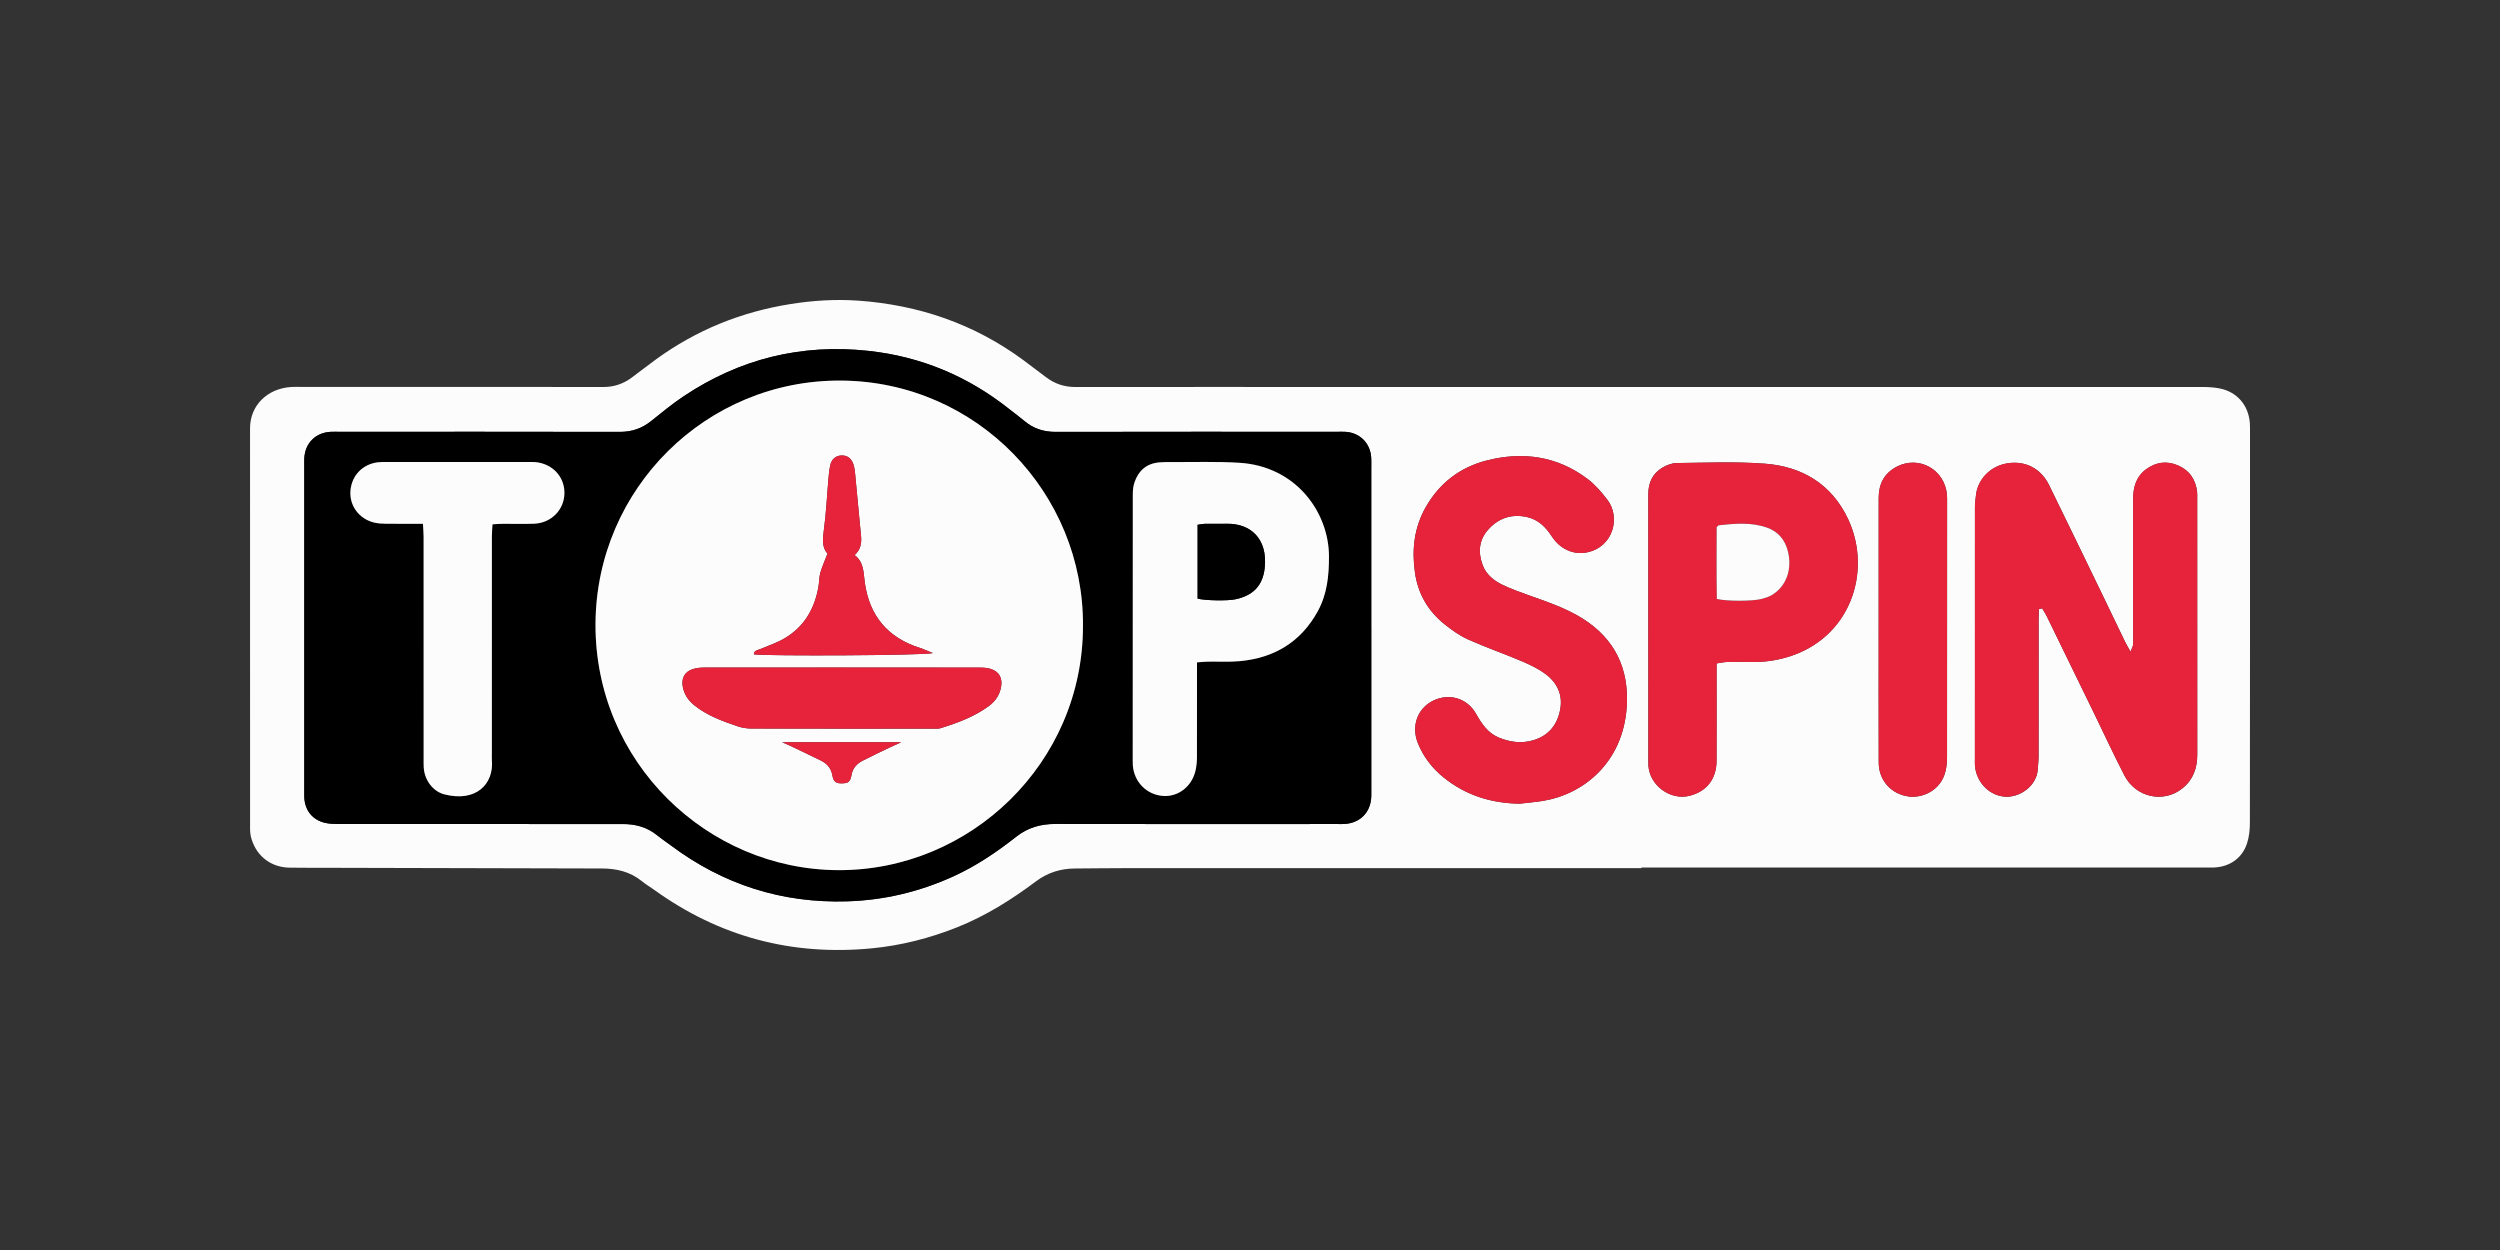
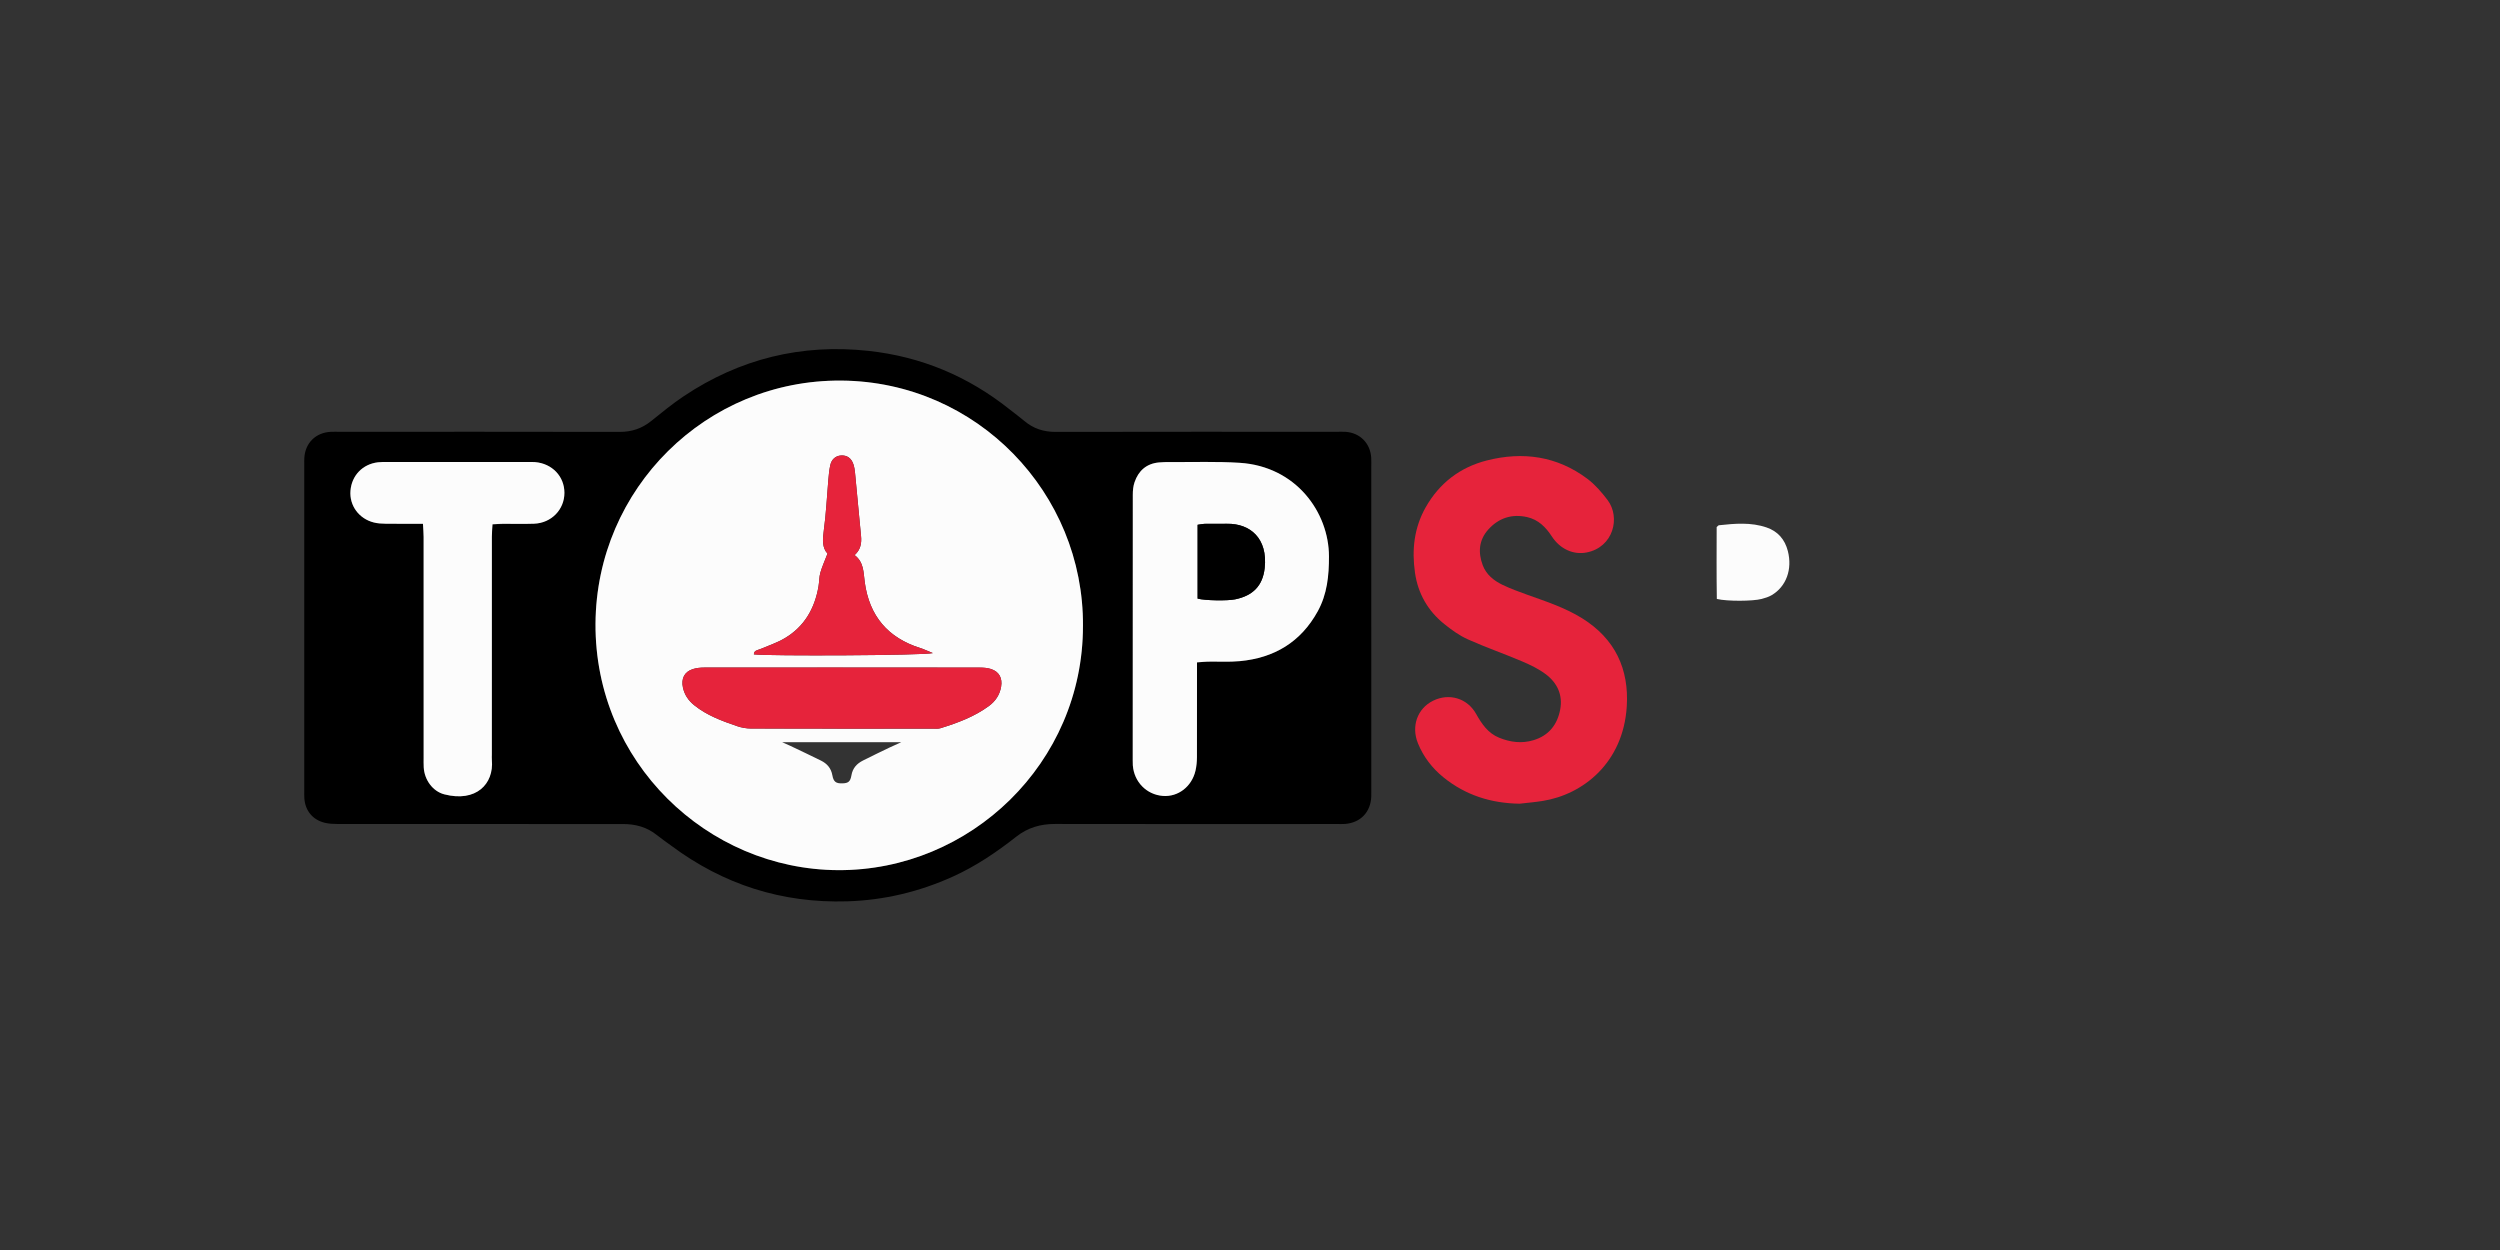
<svg xmlns="http://www.w3.org/2000/svg" width="200" height="100" viewBox="0 0 200 100" fill="none">
  <rect x="0" y="0" width="200" height="100" fill="#333333" stroke="none" />
  <g clip-path="url(#clip0_11745_481)">
-     <path d="M131.312 69.453C117.46 69.453 103.609 69.453 89.757 69.453C88.507 69.453 87.259 69.473 86.009 69.48C84.856 69.484 83.821 69.801 82.881 70.506C80.915 71.978 78.848 73.278 76.554 74.19C74.365 75.06 72.106 75.636 69.764 75.865C63.365 76.488 57.542 74.947 52.314 71.172C51.997 70.944 51.656 70.745 51.355 70.498C50.415 69.733 49.325 69.481 48.148 69.478C41.094 69.462 34.038 69.445 26.983 69.426C25.706 69.423 24.431 69.432 23.156 69.412C21.705 69.388 20.561 68.529 20.127 67.139C20.042 66.871 20.006 66.577 20.006 66.295C20 55.62 19.998 44.944 20.003 34.267C20.003 32.449 21.366 31.087 23.284 30.96C23.544 30.942 23.805 30.953 24.066 30.953C32.138 30.953 40.208 30.949 48.279 30.96C49.126 30.96 49.862 30.709 50.531 30.213C51.179 29.732 51.817 29.234 52.47 28.757C55.709 26.398 59.312 24.945 63.264 24.32C65.048 24.038 66.84 23.926 68.632 24.05C73.487 24.389 77.94 25.908 81.884 28.822C82.492 29.271 83.092 29.732 83.696 30.187C84.384 30.703 85.142 30.961 86.017 30.961C93.698 30.95 101.377 30.961 109.059 30.961C131.424 30.961 153.789 30.955 176.155 30.958C176.62 30.958 177.094 30.983 177.549 31.07C178.953 31.337 179.878 32.405 179.988 33.842C180.009 34.129 180 34.418 180 34.705C180 45.066 180.005 55.43 179.991 65.791C179.991 66.356 179.936 66.95 179.759 67.48C179.364 68.674 178.349 69.36 177.083 69.402C176.849 69.41 176.614 69.404 176.38 69.404C161.357 69.404 146.333 69.404 131.312 69.404V69.453ZM109.704 50.209C109.704 45.945 109.704 41.679 109.704 37.414C109.704 37.153 109.713 36.89 109.699 36.629C109.634 35.467 108.809 34.628 107.655 34.547C107.423 34.532 107.187 34.543 106.952 34.543C99.454 34.543 91.956 34.535 84.459 34.552C83.498 34.554 82.674 34.291 81.946 33.674C81.568 33.354 81.165 33.065 80.778 32.756C77.454 30.107 73.692 28.526 69.47 28.069C64.114 27.49 59.189 28.701 54.706 31.693C53.798 32.299 52.948 32.998 52.095 33.683C51.351 34.281 50.537 34.554 49.576 34.552C42.105 34.535 34.633 34.543 27.161 34.543C26.927 34.543 26.692 34.535 26.458 34.546C25.256 34.604 24.414 35.441 24.347 36.639C24.336 36.822 24.342 37.006 24.342 37.189C24.342 45.876 24.342 54.564 24.342 63.25C24.342 63.46 24.336 63.669 24.35 63.879C24.42 64.861 25.022 65.591 25.988 65.823C26.311 65.9 26.655 65.919 26.991 65.919C32.744 65.923 38.498 65.922 44.251 65.923C46.1 65.923 47.948 65.936 49.797 65.923C50.82 65.917 51.75 66.158 52.559 66.813C52.923 67.107 53.315 67.368 53.692 67.649C57.873 70.769 62.554 72.264 67.77 72.107C70.725 72.017 73.529 71.347 76.218 70.133C78.059 69.302 79.72 68.181 81.299 66.937C82.228 66.207 83.246 65.915 84.415 65.917C91.939 65.933 99.463 65.923 106.987 65.922C107.195 65.922 107.404 65.933 107.612 65.915C108.851 65.816 109.663 64.96 109.704 63.712C109.71 63.502 109.705 63.293 109.705 63.084C109.705 58.792 109.705 54.501 109.705 50.209H109.704ZM163.119 48.731C163.203 48.709 163.288 48.687 163.372 48.665C163.496 48.876 163.633 49.079 163.741 49.298C164.989 51.851 166.235 54.408 167.478 56.964C168.3 58.652 169.091 60.357 169.949 62.027C170.86 63.8 173.086 64.286 174.6 63.066C175.447 62.383 175.785 61.456 175.783 60.373C175.777 53.545 175.78 46.718 175.78 39.89C175.78 39.708 175.791 39.522 175.769 39.341C175.653 38.351 175.149 37.623 174.239 37.233C173.364 36.857 172.513 36.956 171.728 37.516C170.906 38.104 170.653 38.95 170.653 39.911C170.653 43.599 170.653 47.288 170.653 50.976C170.653 51.185 170.67 51.396 170.645 51.603C170.63 51.732 170.552 51.855 170.441 52.13C170.246 51.776 170.113 51.562 170.003 51.337C169.424 50.14 168.852 48.939 168.271 47.743C166.825 44.763 165.389 41.778 163.927 38.806C163.28 37.491 162.063 36.858 160.657 37.058C159.149 37.272 158.2 38.445 158.08 39.616C158.049 39.926 157.997 40.237 157.997 40.548C157.992 47.272 157.994 53.994 157.994 60.717C157.994 60.9 157.982 61.084 157.999 61.267C158.117 62.625 159.2 63.697 160.478 63.74C161.646 63.778 162.971 62.844 163.03 61.489C163.044 61.177 163.088 60.865 163.088 60.554C163.092 56.892 163.089 53.229 163.092 49.567C163.092 49.29 163.113 49.013 163.124 48.736L163.119 48.731ZM121.56 64.296C122.177 64.223 122.798 64.171 123.412 64.074C126.626 63.562 129.846 61.048 130.138 56.536C130.335 53.507 129.194 51.091 126.565 49.457C125.204 48.612 123.699 48.122 122.208 47.588C121.526 47.343 120.84 47.096 120.187 46.779C119.498 46.445 118.898 45.964 118.616 45.214C118.23 44.188 118.307 43.195 119.063 42.357C119.896 41.433 120.955 41.09 122.173 41.367C123.06 41.568 123.658 42.162 124.146 42.913C124.821 43.95 125.899 44.399 126.935 44.194C129.066 43.776 129.663 41.395 128.599 39.994C128.132 39.377 127.605 38.768 126.993 38.307C124.563 36.48 121.819 36.101 118.935 36.838C116.809 37.381 115.155 38.64 114.052 40.585C113.124 42.223 112.935 43.983 113.196 45.813C113.435 47.489 114.232 48.871 115.543 49.923C116.127 50.392 116.757 50.845 117.435 51.151C118.854 51.788 120.33 52.297 121.762 52.906C122.426 53.188 123.094 53.512 123.666 53.942C124.579 54.628 125.035 55.596 124.815 56.76C124.585 57.975 123.904 58.846 122.679 59.214C121.74 59.497 120.832 59.379 119.94 59.02C119.037 58.657 118.538 57.91 118.08 57.098C117.376 55.848 115.921 55.426 114.646 56.056C113.382 56.681 112.882 58.103 113.434 59.461C113.871 60.538 114.569 61.451 115.479 62.188C117.252 63.623 119.293 64.259 121.558 64.294L121.56 64.296ZM137.329 53.073C137.661 53.026 137.91 52.964 138.158 52.958C138.835 52.944 139.511 52.941 140.188 52.955C141.105 52.974 142 52.849 142.882 52.599C148.041 51.133 149.807 45.707 147.849 41.532C146.53 38.721 144.157 37.312 141.166 37.09C138.835 36.917 136.483 37.019 134.141 37.042C133.751 37.047 133.322 37.212 132.979 37.419C132.207 37.883 131.863 38.611 131.863 39.522C131.869 46.664 131.866 53.806 131.866 60.949C131.866 61.053 131.863 61.158 131.871 61.262C131.986 62.85 133.626 64.045 135.161 63.663C136.521 63.324 137.315 62.323 137.322 60.88C137.335 58.603 137.326 56.327 137.326 54.05C137.326 53.766 137.326 53.481 137.326 53.07L137.329 53.073ZM150.293 50.335C150.293 53.892 150.283 57.448 150.297 61.002C150.304 62.437 151.294 63.538 152.714 63.721C153.775 63.856 155.268 63.268 155.644 61.685C155.733 61.311 155.763 60.913 155.763 60.525C155.769 53.753 155.768 46.982 155.768 40.21C155.768 40.001 155.775 39.791 155.757 39.583C155.583 37.567 153.525 36.411 151.744 37.332C150.739 37.852 150.296 38.718 150.294 39.824C150.288 43.328 150.293 46.831 150.293 50.335Z" fill="#FCFCFC" />
-     <path d="M109.704 50.209C109.704 54.501 109.704 58.792 109.704 63.083C109.704 63.293 109.709 63.502 109.702 63.712C109.662 64.96 108.849 65.816 107.61 65.915C107.403 65.931 107.195 65.92 106.985 65.922C99.462 65.923 91.937 65.933 84.414 65.917C83.246 65.914 82.226 66.207 81.298 66.937C79.718 68.181 78.058 69.302 76.217 70.133C73.528 71.347 70.723 72.017 67.769 72.107C62.553 72.264 57.872 70.767 53.691 67.649C53.314 67.368 52.922 67.107 52.558 66.813C51.748 66.158 50.819 65.915 49.795 65.923C47.947 65.936 46.098 65.923 44.25 65.923C38.497 65.923 32.742 65.923 26.989 65.919C26.655 65.919 26.31 65.9 25.986 65.823C25.02 65.591 24.419 64.861 24.349 63.878C24.333 63.671 24.341 63.46 24.341 63.25C24.341 54.564 24.341 45.876 24.341 37.189C24.341 37.006 24.335 36.822 24.346 36.639C24.413 35.441 25.256 34.606 26.456 34.546C26.691 34.535 26.925 34.543 27.16 34.543C34.631 34.543 42.103 34.535 49.575 34.552C50.536 34.554 51.35 34.281 52.094 33.683C52.947 32.997 53.797 32.299 54.705 31.693C59.187 28.701 64.112 27.49 69.469 28.069C73.692 28.526 77.453 30.105 80.776 32.756C81.164 33.064 81.567 33.354 81.945 33.674C82.673 34.292 83.496 34.555 84.457 34.552C91.956 34.535 99.454 34.543 106.951 34.543C107.185 34.543 107.42 34.532 107.654 34.547C108.807 34.628 109.632 35.468 109.698 36.629C109.712 36.89 109.702 37.151 109.702 37.414C109.702 41.679 109.702 45.945 109.702 50.209H109.704ZM86.637 50.085C86.709 39.437 78.151 30.536 67.317 30.447C56.501 30.357 47.703 39.087 47.639 49.89C47.573 60.938 56.547 69.56 67.045 69.612C77.618 69.664 86.639 61.042 86.635 50.085H86.637ZM95.76 52.988C96.107 52.963 96.357 52.933 96.609 52.928C97.467 52.914 98.331 52.969 99.182 52.889C101.926 52.632 104.056 51.371 105.415 48.904C106.171 47.532 106.317 46.052 106.315 44.511C106.309 40.986 103.687 37.305 99.17 37.022C97.329 36.906 95.478 36.973 93.631 36.962C93.32 36.961 93.006 36.962 92.696 36.994C91.71 37.091 91.078 37.656 90.762 38.573C90.654 38.884 90.621 39.237 90.621 39.571C90.614 46.656 90.615 53.743 90.615 60.829C90.615 60.96 90.614 61.09 90.623 61.221C90.725 62.554 91.726 63.573 93.032 63.671C94.248 63.762 95.339 62.931 95.637 61.649C95.72 61.297 95.751 60.927 95.753 60.563C95.764 58.34 95.757 56.117 95.757 53.895C95.757 53.614 95.757 53.336 95.757 52.985L95.76 52.988ZM33.833 41.902C33.855 42.332 33.885 42.639 33.885 42.944C33.888 48.83 33.886 54.716 33.886 60.602C33.886 60.864 33.88 61.127 33.894 61.386C33.947 62.378 34.606 63.305 35.544 63.548C38.089 64.203 39.517 62.707 39.345 60.81C39.331 60.654 39.344 60.497 39.344 60.34C39.344 54.532 39.344 48.725 39.345 42.916C39.345 42.612 39.377 42.308 39.397 41.945C39.72 41.927 39.972 41.905 40.225 41.904C41.058 41.899 41.892 41.927 42.724 41.896C44.106 41.844 45.148 40.766 45.15 39.427C45.15 38.113 44.167 37.08 42.802 36.968C42.62 36.954 42.438 36.961 42.255 36.961C38.48 36.961 34.706 36.961 30.931 36.961C30.697 36.961 30.461 36.958 30.23 36.984C29.006 37.127 28.128 38.041 28.033 39.259C27.939 40.443 28.709 41.499 29.91 41.8C30.208 41.874 30.525 41.893 30.833 41.897C31.791 41.91 32.75 41.902 33.828 41.902H33.833Z" fill="black" />
-     <path d="M163.119 48.731C163.108 49.008 163.087 49.285 163.087 49.562C163.086 53.224 163.087 56.887 163.083 60.549C163.083 60.861 163.037 61.172 163.025 61.484C162.966 62.839 161.641 63.773 160.473 63.735C159.194 63.693 158.113 62.621 157.994 61.262C157.978 61.081 157.989 60.895 157.989 60.713C157.989 53.989 157.989 47.267 157.992 40.544C157.992 40.233 158.044 39.922 158.075 39.612C158.194 38.44 159.144 37.266 160.652 37.053C162.059 36.854 163.275 37.486 163.922 38.801C165.384 41.773 166.822 44.758 168.266 47.738C168.845 48.934 169.417 50.135 169.998 51.332C170.108 51.559 170.241 51.773 170.436 52.125C170.547 51.848 170.625 51.727 170.641 51.598C170.666 51.392 170.648 51.181 170.648 50.971C170.648 47.283 170.648 43.594 170.648 39.906C170.648 38.946 170.901 38.099 171.723 37.512C172.508 36.951 173.359 36.854 174.234 37.228C175.145 37.619 175.648 38.348 175.764 39.336C175.786 39.517 175.775 39.701 175.775 39.886C175.775 46.713 175.772 53.541 175.778 60.368C175.778 61.451 175.442 62.38 174.595 63.061C173.081 64.281 170.855 63.797 169.944 62.022C169.086 60.352 168.295 58.649 167.473 56.96C166.23 54.403 164.984 51.848 163.736 49.293C163.63 49.074 163.491 48.871 163.367 48.66C163.283 48.682 163.198 48.704 163.114 48.727L163.119 48.731Z" fill="#E6233B" />
+     <path d="M109.704 50.209C109.704 54.501 109.704 58.792 109.704 63.083C109.704 63.293 109.709 63.502 109.702 63.712C109.662 64.96 108.849 65.816 107.61 65.915C107.403 65.931 107.195 65.92 106.985 65.922C99.462 65.923 91.937 65.933 84.414 65.917C83.246 65.914 82.226 66.207 81.298 66.937C79.718 68.181 78.058 69.302 76.217 70.133C73.528 71.347 70.723 72.017 67.769 72.107C62.553 72.264 57.872 70.767 53.691 67.649C53.314 67.368 52.922 67.107 52.558 66.813C51.748 66.158 50.819 65.915 49.795 65.923C47.947 65.936 46.098 65.923 44.25 65.923C38.497 65.923 32.742 65.923 26.989 65.919C26.655 65.919 26.31 65.9 25.986 65.823C25.02 65.591 24.419 64.861 24.349 63.878C24.333 63.671 24.341 63.46 24.341 63.25C24.341 54.564 24.341 45.876 24.341 37.189C24.341 37.006 24.335 36.822 24.346 36.639C24.413 35.441 25.256 34.606 26.456 34.546C26.691 34.535 26.925 34.543 27.16 34.543C34.631 34.543 42.103 34.535 49.575 34.552C50.536 34.554 51.35 34.281 52.094 33.683C52.947 32.997 53.797 32.299 54.705 31.693C59.187 28.701 64.112 27.49 69.469 28.069C73.692 28.526 77.453 30.105 80.776 32.756C81.164 33.064 81.567 33.354 81.945 33.674C82.673 34.292 83.496 34.555 84.457 34.552C91.956 34.535 99.454 34.543 106.951 34.543C107.185 34.543 107.42 34.532 107.654 34.547C108.807 34.628 109.632 35.468 109.698 36.629C109.712 36.89 109.702 37.151 109.702 37.414C109.702 41.679 109.702 45.945 109.702 50.209H109.704ZM86.637 50.085C86.709 39.437 78.151 30.536 67.317 30.447C56.501 30.357 47.703 39.087 47.639 49.89C47.573 60.938 56.547 69.56 67.045 69.612C77.618 69.664 86.639 61.042 86.635 50.085H86.637ZM95.76 52.988C96.107 52.963 96.357 52.933 96.609 52.928C97.467 52.914 98.331 52.969 99.182 52.889C101.926 52.632 104.056 51.371 105.415 48.904C106.171 47.532 106.317 46.052 106.315 44.511C106.309 40.986 103.687 37.305 99.17 37.022C97.329 36.906 95.478 36.973 93.631 36.962C93.32 36.961 93.006 36.962 92.696 36.994C91.71 37.091 91.078 37.656 90.762 38.573C90.654 38.884 90.621 39.237 90.621 39.571C90.614 46.656 90.615 53.743 90.615 60.829C90.615 60.96 90.614 61.09 90.623 61.221C90.725 62.554 91.726 63.573 93.032 63.671C94.248 63.762 95.339 62.931 95.637 61.649C95.72 61.297 95.751 60.927 95.753 60.563C95.764 58.34 95.757 56.117 95.757 53.895C95.757 53.614 95.757 53.336 95.757 52.985L95.76 52.988ZM33.833 41.902C33.855 42.332 33.885 42.639 33.885 42.944C33.888 48.83 33.886 54.716 33.886 60.602C33.886 60.864 33.88 61.127 33.894 61.386C33.947 62.378 34.606 63.305 35.544 63.548C38.089 64.203 39.517 62.707 39.345 60.81C39.331 60.654 39.344 60.497 39.344 60.34C39.344 54.532 39.344 48.725 39.345 42.916C39.345 42.612 39.377 42.308 39.397 41.945C41.058 41.899 41.892 41.927 42.724 41.896C44.106 41.844 45.148 40.766 45.15 39.427C45.15 38.113 44.167 37.08 42.802 36.968C42.62 36.954 42.438 36.961 42.255 36.961C38.48 36.961 34.706 36.961 30.931 36.961C30.697 36.961 30.461 36.958 30.23 36.984C29.006 37.127 28.128 38.041 28.033 39.259C27.939 40.443 28.709 41.499 29.91 41.8C30.208 41.874 30.525 41.893 30.833 41.897C31.791 41.91 32.75 41.902 33.828 41.902H33.833Z" fill="black" />
    <path d="M121.56 64.296C119.294 64.261 117.254 63.625 115.48 62.189C114.571 61.454 113.871 60.539 113.435 59.463C112.884 58.103 113.384 56.683 114.648 56.058C115.923 55.428 117.377 55.85 118.082 57.1C118.54 57.914 119.038 58.658 119.941 59.022C120.833 59.381 121.741 59.499 122.68 59.215C123.905 58.846 124.587 57.977 124.816 56.761C125.037 55.598 124.58 54.63 123.668 53.943C123.096 53.512 122.426 53.189 121.763 52.908C120.33 52.298 118.855 51.788 117.437 51.152C116.759 50.849 116.129 50.395 115.544 49.924C114.234 48.871 113.438 47.491 113.198 45.814C112.937 43.985 113.126 42.225 114.054 40.586C115.155 38.642 116.81 37.383 118.937 36.839C121.819 36.103 124.565 36.482 126.994 38.308C127.607 38.769 128.132 39.379 128.601 39.996C129.663 41.397 129.068 43.777 126.937 44.196C125.901 44.401 124.822 43.952 124.147 42.914C123.658 42.163 123.06 41.57 122.174 41.368C120.957 41.093 119.898 41.436 119.065 42.359C118.308 43.196 118.233 44.19 118.618 45.216C118.899 45.965 119.499 46.447 120.188 46.781C120.84 47.096 121.527 47.344 122.21 47.59C123.701 48.123 125.205 48.613 126.566 49.459C129.196 51.093 130.337 53.509 130.14 56.538C129.847 61.048 126.627 63.564 123.413 64.075C122.801 64.173 122.179 64.225 121.562 64.297L121.56 64.296Z" fill="#E6233B" />
-     <path d="M137.329 53.073C137.329 53.484 137.329 53.769 137.329 54.054C137.329 56.33 137.338 58.606 137.326 60.883C137.318 62.325 136.524 63.327 135.165 63.666C133.629 64.048 131.99 62.854 131.874 61.265C131.866 61.161 131.869 61.056 131.869 60.952C131.869 53.81 131.872 46.667 131.866 39.525C131.866 38.614 132.21 37.885 132.982 37.422C133.324 37.216 133.752 37.049 134.144 37.046C136.486 37.022 138.838 36.92 141.169 37.093C144.16 37.315 146.533 38.724 147.852 41.535C149.81 45.712 148.044 51.137 142.885 52.602C142.004 52.852 141.108 52.977 140.191 52.958C139.515 52.944 138.838 52.945 138.161 52.961C137.913 52.966 137.665 53.027 137.332 53.076L137.329 53.073ZM137.346 47.916C138.157 48.112 140.236 48.103 140.932 47.913C141.204 47.839 141.483 47.755 141.724 47.615C142.908 46.921 143.397 45.534 143.025 44.083C142.786 43.146 142.219 42.505 141.332 42.198C140.08 41.765 138.785 41.882 137.496 42.02C137.474 42.022 137.457 42.053 137.33 42.163C137.329 44.01 137.313 45.951 137.343 47.914L137.346 47.916Z" fill="#E6233B" />
-     <path d="M150.293 50.335C150.293 46.831 150.289 43.328 150.294 39.824C150.296 38.718 150.739 37.852 151.744 37.332C153.525 36.411 155.583 37.567 155.757 39.583C155.774 39.791 155.768 40.002 155.768 40.21C155.768 46.982 155.769 53.753 155.763 60.525C155.763 60.913 155.733 61.309 155.644 61.685C155.268 63.266 153.775 63.856 152.714 63.721C151.296 63.538 150.304 62.436 150.297 61.002C150.283 57.446 150.293 53.89 150.293 50.335Z" fill="#E6233B" />
    <path d="M86.637 50.085C86.64 61.043 77.62 69.664 67.047 69.612C56.548 69.561 47.575 60.938 47.641 49.89C47.705 39.086 56.503 30.357 67.318 30.447C78.153 30.536 86.71 39.435 86.638 50.085H86.637ZM67.433 53.4C63.736 53.4 60.039 53.397 56.342 53.405C56.036 53.405 55.715 53.435 55.426 53.528C54.748 53.743 54.481 54.293 54.634 55.001C54.761 55.592 55.076 56.047 55.539 56.42C56.553 57.237 57.75 57.674 58.954 58.088C59.315 58.213 59.712 58.284 60.093 58.284C64.936 58.296 69.778 58.293 74.62 58.291C74.828 58.291 75.048 58.317 75.24 58.257C76.609 57.832 77.951 57.337 79.12 56.476C79.64 56.092 79.982 55.582 80.092 54.926C80.204 54.254 79.936 53.736 79.282 53.522C78.995 53.427 78.673 53.408 78.367 53.407C74.722 53.399 71.078 53.402 67.433 53.402V53.4ZM68.368 44.408C68.853 43.969 68.94 43.453 68.884 42.88C68.717 41.195 68.567 39.508 68.403 37.823C68.381 37.592 68.343 37.356 68.27 37.137C68.103 36.639 67.75 36.405 67.273 36.438C66.853 36.468 66.526 36.737 66.42 37.22C66.336 37.6 66.301 37.992 66.267 38.381C66.148 39.731 66.09 41.091 65.904 42.433C65.803 43.165 65.764 43.821 66.201 44.289C65.981 44.862 65.767 45.326 65.628 45.813C65.528 46.157 65.543 46.535 65.483 46.892C65.181 48.682 64.345 50.139 62.761 51.067C62.14 51.431 61.444 51.667 60.775 51.941C60.564 52.028 60.32 52.039 60.309 52.35C61.493 52.494 73.923 52.44 74.631 52.246C74.206 52.075 73.917 51.936 73.614 51.84C71.023 51.02 69.542 49.27 69.178 46.557C69.075 45.794 69.115 44.97 68.368 44.407V44.408ZM72.103 59.375H62.572C62.895 59.519 63.057 59.587 63.215 59.663C64.036 60.055 64.858 60.442 65.672 60.845C66.161 61.087 66.487 61.449 66.59 62.027C66.684 62.558 66.895 62.685 67.393 62.669C67.851 62.655 68.028 62.542 68.115 62.024C68.214 61.443 68.551 61.089 69.036 60.843C69.731 60.491 70.434 60.154 71.137 59.815C71.411 59.683 71.69 59.563 72.104 59.375H72.103Z" fill="#FCFCFC" />
    <path d="M95.76 52.988C95.76 53.339 95.76 53.618 95.76 53.898C95.76 56.121 95.765 58.343 95.756 60.566C95.754 60.928 95.721 61.3 95.64 61.653C95.342 62.932 94.251 63.765 93.035 63.674C91.729 63.575 90.726 62.558 90.626 61.224C90.617 61.094 90.618 60.963 90.618 60.832C90.618 53.747 90.617 46.66 90.624 39.574C90.624 39.24 90.657 38.889 90.765 38.576C91.079 37.66 91.712 37.094 92.7 36.997C93.009 36.967 93.323 36.962 93.634 36.965C95.481 36.976 97.332 36.909 99.173 37.025C103.69 37.31 106.312 40.991 106.318 44.514C106.321 46.055 106.174 47.535 105.418 48.907C104.059 51.376 101.931 52.637 99.185 52.892C98.334 52.971 97.47 52.917 96.612 52.931C96.362 52.936 96.112 52.966 95.764 52.991L95.76 52.988ZM95.809 47.891C96.424 48.051 98.193 48.075 98.806 47.949C100.232 47.658 101.021 46.861 101.174 45.44C101.429 43.084 100.028 41.872 98.156 41.902C97.559 41.912 96.962 41.898 96.365 41.907C96.193 41.91 96.021 41.953 95.807 41.984V47.892L95.809 47.891Z" fill="#FCFCFC" />
    <path d="M33.833 41.902C32.755 41.902 31.795 41.91 30.837 41.897C30.528 41.894 30.211 41.875 29.914 41.8C28.712 41.501 27.944 40.443 28.038 39.259C28.134 38.041 29.011 37.129 30.234 36.984C30.466 36.958 30.701 36.961 30.936 36.961C34.711 36.961 38.484 36.961 42.259 36.961C42.442 36.961 42.625 36.953 42.806 36.968C44.172 37.08 45.156 38.113 45.154 39.428C45.154 40.766 44.111 41.844 42.728 41.896C41.897 41.927 41.062 41.899 40.23 41.904C39.976 41.904 39.725 41.929 39.401 41.945C39.381 42.308 39.35 42.612 39.35 42.916C39.347 48.723 39.348 54.531 39.348 60.34C39.348 60.497 39.336 60.654 39.35 60.81C39.522 62.709 38.094 64.204 35.548 63.548C34.611 63.307 33.952 62.378 33.898 61.386C33.884 61.125 33.891 60.864 33.891 60.602C33.891 54.716 33.891 48.83 33.889 42.944C33.889 42.639 33.859 42.332 33.837 41.902H33.833Z" fill="#FCFCFC" />
    <path d="M137.346 47.916C137.316 45.951 137.33 44.012 137.333 42.165C137.46 42.055 137.477 42.025 137.499 42.022C138.786 41.882 140.082 41.767 141.335 42.2C142.222 42.507 142.789 43.147 143.028 44.084C143.399 45.534 142.911 46.922 141.727 47.617C141.486 47.758 141.207 47.84 140.935 47.914C140.239 48.103 138.16 48.112 137.349 47.917L137.346 47.916Z" fill="#FCFCFC" />
    <path d="M67.433 53.4C71.078 53.4 74.722 53.397 78.367 53.405C78.673 53.405 78.995 53.425 79.282 53.52C79.936 53.734 80.204 54.252 80.092 54.924C79.982 55.581 79.64 56.091 79.12 56.475C77.951 57.337 76.609 57.83 75.24 58.255C75.048 58.315 74.828 58.29 74.62 58.29C69.778 58.291 64.936 58.296 60.093 58.282C59.712 58.282 59.315 58.21 58.955 58.087C57.75 57.673 56.551 57.235 55.539 56.418C55.076 56.045 54.761 55.59 54.634 55C54.481 54.291 54.748 53.742 55.426 53.526C55.715 53.433 56.036 53.405 56.342 53.404C60.039 53.396 63.736 53.399 67.433 53.399V53.4Z" fill="#E6233B" />
    <path d="M68.368 44.408C69.115 44.97 69.076 45.795 69.178 46.559C69.542 49.271 71.023 51.022 73.614 51.842C73.917 51.938 74.206 52.076 74.631 52.248C73.923 52.44 61.493 52.494 60.309 52.352C60.32 52.042 60.564 52.029 60.775 51.943C61.445 51.669 62.14 51.433 62.761 51.069C64.345 50.14 65.181 48.684 65.483 46.894C65.543 46.535 65.528 46.159 65.628 45.814C65.768 45.328 65.981 44.863 66.201 44.29C65.764 43.823 65.803 43.166 65.904 42.434C66.09 41.093 66.148 39.733 66.267 38.382C66.301 37.993 66.336 37.601 66.42 37.222C66.526 36.74 66.853 36.469 67.273 36.44C67.75 36.407 68.101 36.641 68.27 37.139C68.343 37.357 68.381 37.593 68.403 37.825C68.567 39.509 68.715 41.197 68.884 42.881C68.942 43.454 68.853 43.971 68.368 44.41V44.408Z" fill="#E6233B" />
-     <path d="M72.103 59.375C71.689 59.563 71.409 59.683 71.135 59.815C70.434 60.154 69.729 60.491 69.034 60.843C68.549 61.089 68.212 61.443 68.114 62.024C68.026 62.54 67.85 62.655 67.392 62.669C66.893 62.685 66.682 62.556 66.588 62.027C66.485 61.449 66.16 61.087 65.67 60.845C64.856 60.442 64.032 60.055 63.214 59.663C63.056 59.587 62.895 59.519 62.57 59.375H72.101H72.103Z" fill="#E6233B" />
    <path d="M95.809 47.891V41.982C96.021 41.953 96.193 41.908 96.366 41.905C96.963 41.896 97.56 41.91 98.157 41.901C100.029 41.872 101.43 43.083 101.176 45.438C101.021 46.859 100.234 47.656 98.807 47.947C98.195 48.073 96.426 48.05 95.81 47.889L95.809 47.891Z" fill="black" />
  </g>
  <defs>
    <clipPath id="clip0_11745_481">
      <rect width="160" height="52" fill="white" transform="translate(20 24)" />
    </clipPath>
  </defs>
</svg>